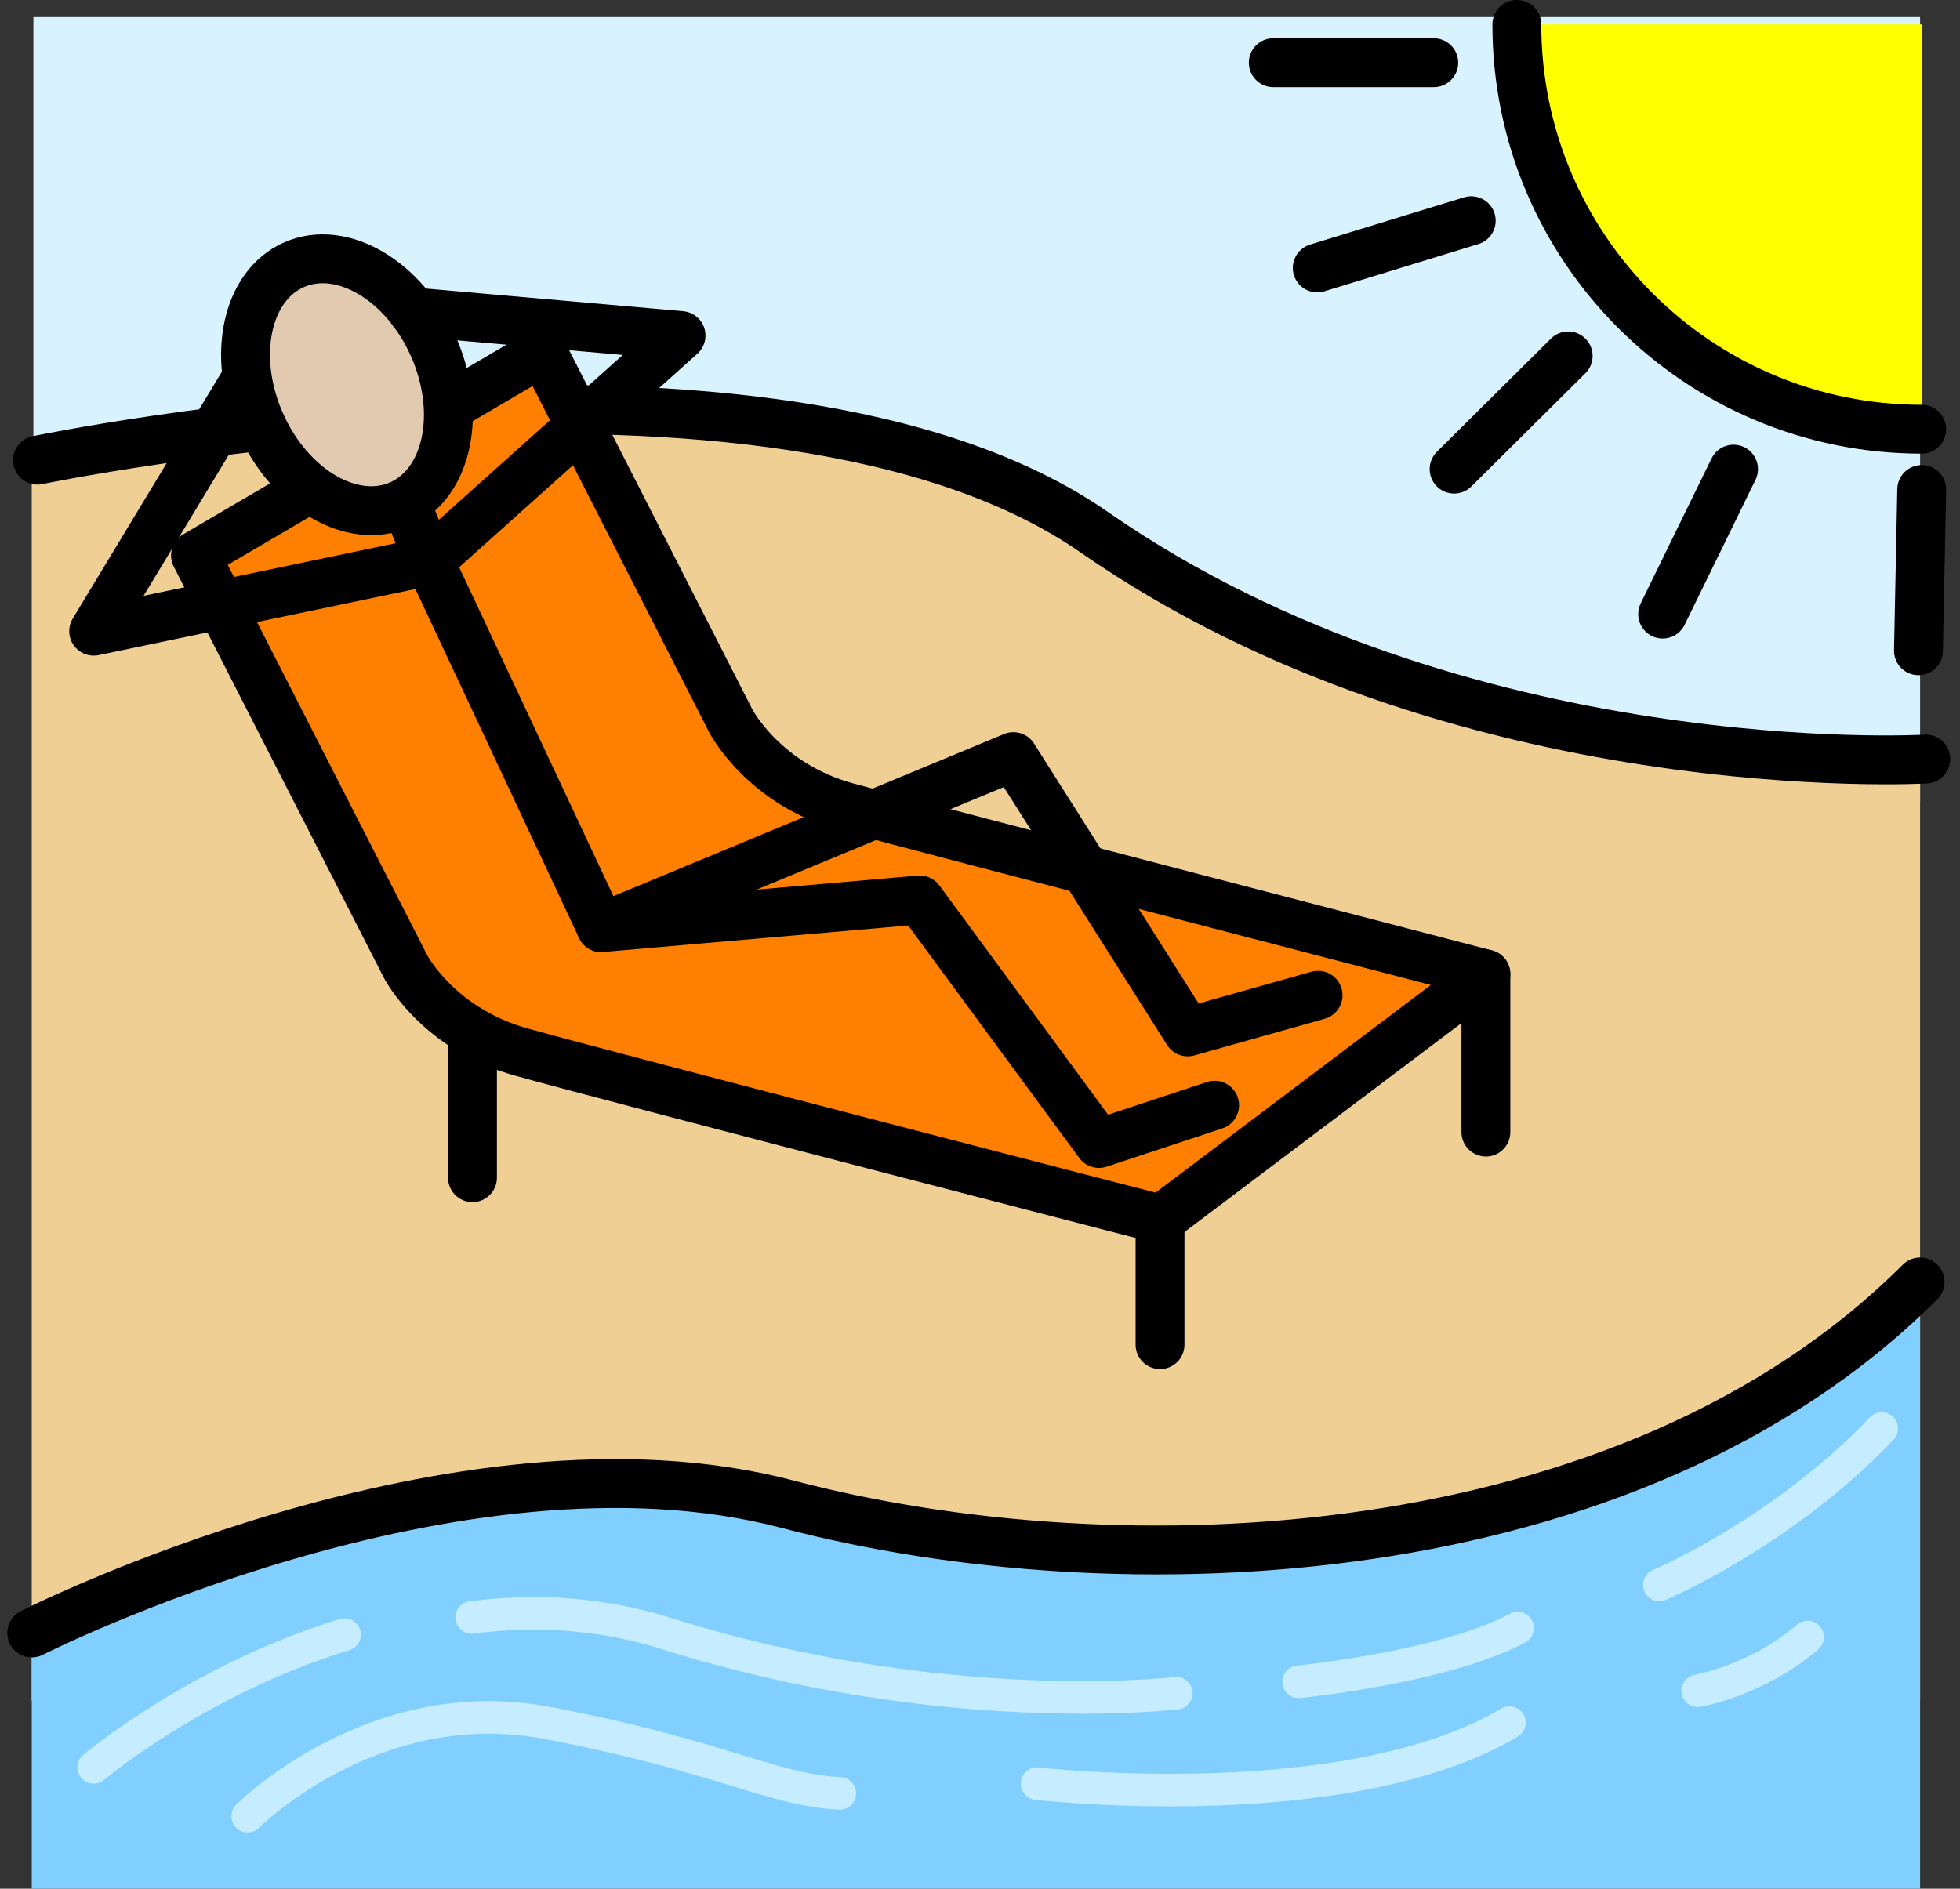
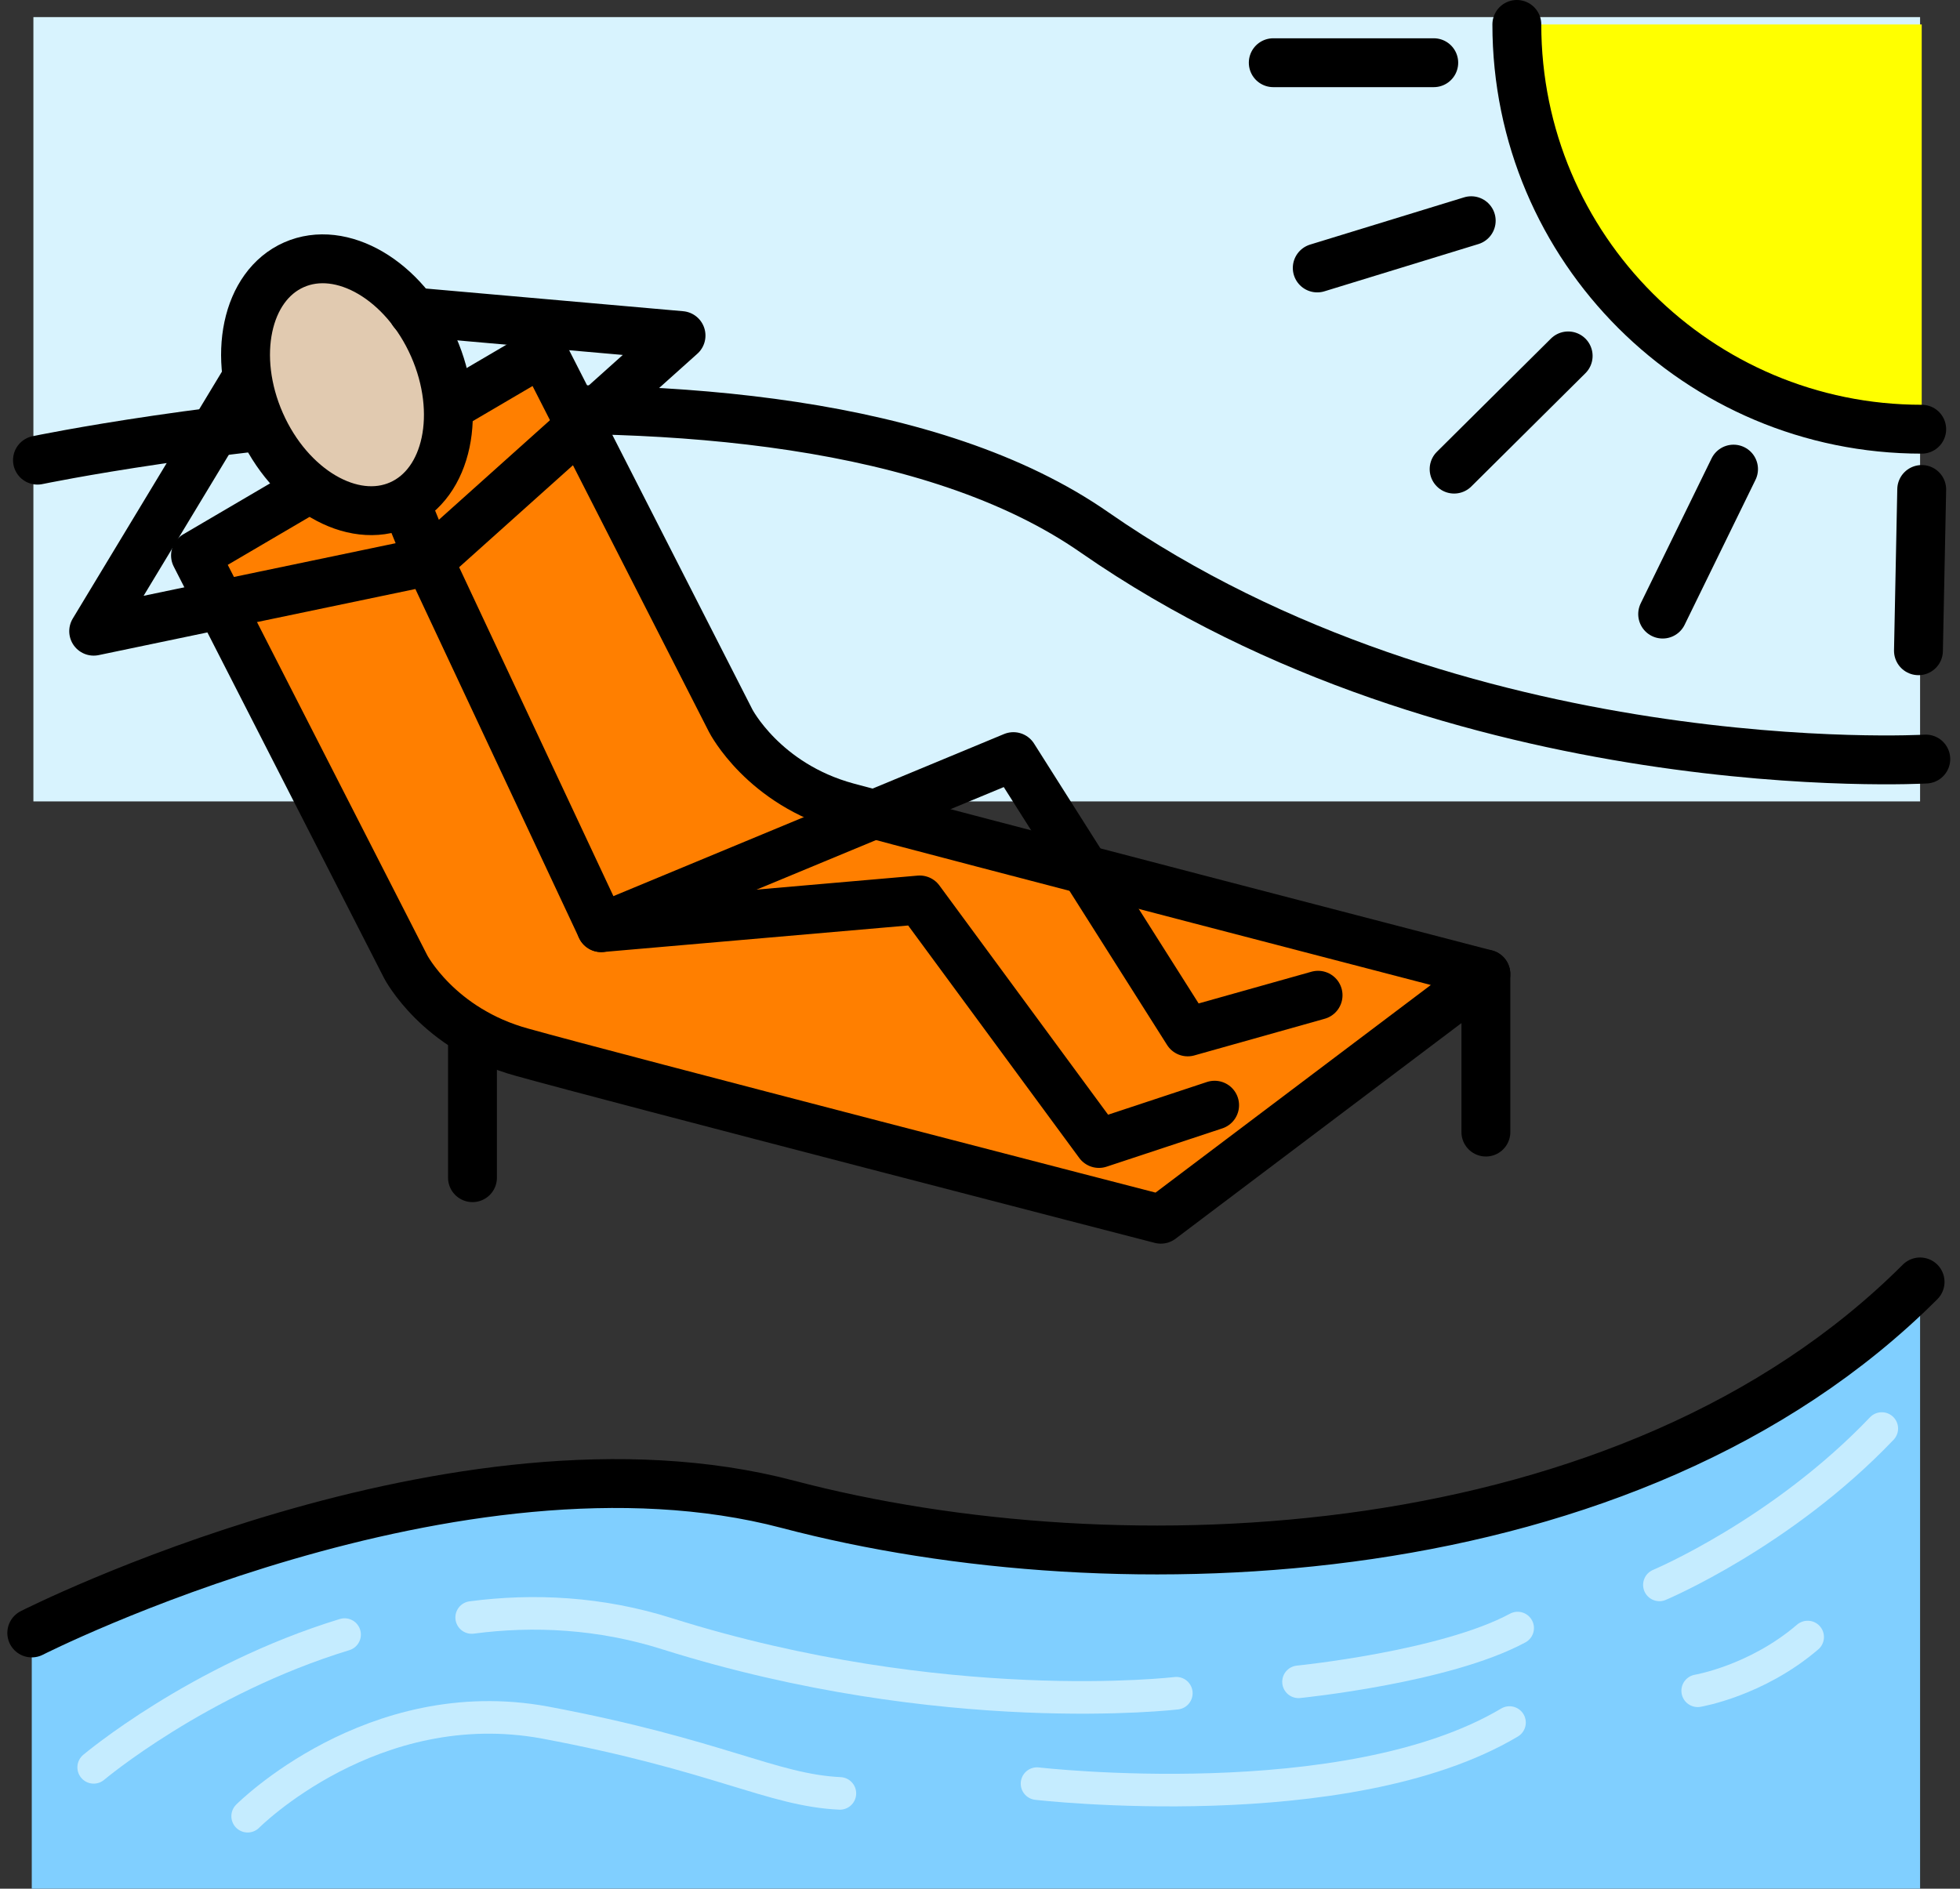
<svg xmlns="http://www.w3.org/2000/svg" version="1.1" baseProfile="tiny" id="Layer_1" x="0px" y="0px" viewBox="0 0 240.6 231.9" xml:space="preserve">
  <rect x="0" y="0" width="240.6" height="231.9" fill="#333333" stroke="none" />
  <rect x="4.1" y="2.1" fill-rule="evenodd" fill="#D8F3FE" width="231.6" height="96.3" />
-   <path fill-rule="evenodd" fill="#EFCF94" d="M3.9,56.9c0,0,90.8-19.8,129.8,8.9c41.8,30.7,102,27.8,102,27.8v115.2H3.9V56.9z" />
  <path fill="none" stroke="#000000" stroke-width="6" stroke-linecap="round" stroke-linejoin="round" stroke-miterlimit="10" d="  M4.6,56.5c0,0,90.1-18.8,129.8,8.9c44.8,31.1,102,27.8,102,27.8" />
  <rect x="238" y="229.2" fill="none" width="2.6" height="2.7" />
  <rect y="2.9" fill="none" width="2.6" height="3" />
  <g>
    <path fill-rule="evenodd" fill="#FF7F00" stroke="#000000" stroke-width="6" stroke-linecap="round" stroke-linejoin="round" stroke-miterlimit="10" d="   M182.4,119.6c0,0-68.1-17.7-78.4-20.5S89.7,88.5,89.7,88.5L66.6,43.2L24,68.2l25.8,50.5c0,0,4,7.7,14.3,10.5   c10.3,2.9,78.4,20.5,78.4,20.5L182.4,119.6z" />
    <polyline fill="none" stroke="#000000" stroke-width="6" stroke-linecap="round" stroke-linejoin="round" stroke-miterlimit="10" points="   149.1,135.7 134.9,140.4 112.9,110.5 73.8,113.9 52.7,68.9 11.5,77.5 29.8,47.2  " />
    <polyline fill="none" stroke="#000000" stroke-width="6" stroke-linecap="round" stroke-linejoin="round" stroke-miterlimit="10" points="   73.8,113.9 124.4,92.9 145.8,126.7 161.8,122.2  " />
    <ellipse transform="matrix(0.915 -0.404 0.404 0.915 -15.456 21.263)" fill-rule="evenodd" fill="#E1CAB0" stroke="#000000" stroke-width="6" stroke-linecap="round" stroke-linejoin="round" stroke-miterlimit="10" cx="42.6" cy="47.2" rx="11.6" ry="16.1" />
    <polyline fill="none" stroke="#000000" stroke-width="6" stroke-linecap="round" stroke-linejoin="round" stroke-miterlimit="10" points="   50.3,63 52.7,68.9 83.6,41.2 50.7,38.3  " />
    <line fill="none" stroke="#000000" stroke-width="6" stroke-linecap="round" stroke-linejoin="round" stroke-miterlimit="10" x1="58" y1="126.7" x2="58" y2="144.6" />
-     <line fill="none" stroke="#000000" stroke-width="6" stroke-linecap="round" stroke-linejoin="round" stroke-miterlimit="10" x1="142.4" y1="149.7" x2="142.4" y2="165.1" />
    <line fill="none" stroke="#000000" stroke-width="6" stroke-linecap="round" stroke-linejoin="round" stroke-miterlimit="10" x1="182.4" y1="119.6" x2="182.4" y2="139" />
  </g>
  <path fill-rule="evenodd" fill="#80CFFF" d="M3.9,200.5c0,0,52.2-26.5,92.8-15.8s103.3,8.4,139-27.3v74.5H3.9V200.5z" />
  <path fill="none" stroke="#000000" stroke-width="6" stroke-linecap="round" stroke-linejoin="round" stroke-miterlimit="10" d="  M3.9,200.5c0,0,52.2-26.5,92.8-15.8s103.3,8.4,139-27.3" />
  <g>
    <path fill-rule="evenodd" fill="#FFFF00" d="M235.9,52.7c-27.4,0-49.7-22.2-49.7-49.7h49.7V52.7z" />
    <path fill="none" stroke="#000000" stroke-width="6" stroke-linecap="round" stroke-linejoin="round" stroke-miterlimit="10" d="   M235.9,52.7c-27.4,0-49.7-22.2-49.7-49.7" />
    <line fill="none" stroke="#000000" stroke-width="6" stroke-linecap="round" stroke-linejoin="round" stroke-miterlimit="10" x1="156.3" y1="7.7" x2="176" y2="7.7" />
    <line fill="none" stroke="#000000" stroke-width="6" stroke-linecap="round" stroke-linejoin="round" stroke-miterlimit="10" x1="161.7" y1="32.9" x2="180.6" y2="27.1" />
    <line fill="none" stroke="#000000" stroke-width="6" stroke-linecap="round" stroke-linejoin="round" stroke-miterlimit="10" x1="178.5" y1="57.6" x2="192.5" y2="43.7" />
    <line fill="none" stroke="#000000" stroke-width="6" stroke-linecap="round" stroke-linejoin="round" stroke-miterlimit="10" x1="204.1" y1="75.4" x2="212.8" y2="57.6" />
    <line fill="none" stroke="#000000" stroke-width="6" stroke-linecap="round" stroke-linejoin="round" stroke-miterlimit="10" x1="235.5" y1="79.9" x2="235.9" y2="60.1" />
  </g>
  <path fill="none" stroke="#C5ECFF" stroke-width="4" stroke-linecap="round" stroke-linejoin="round" stroke-miterlimit="10" d="  M57.9,198.6c7.6-1,15.8-0.6,24,2c34,10.7,62.5,7.3,62.5,7.3" />
  <path fill="none" stroke="#C5ECFF" stroke-width="4" stroke-linecap="round" stroke-linejoin="round" stroke-miterlimit="10" d="  M11.5,217c0,0,12.8-10.8,30.8-16.3" />
  <path fill="none" stroke="#C5ECFF" stroke-width="4" stroke-linecap="round" stroke-linejoin="round" stroke-miterlimit="10" d="  M159.4,206.5c0,0,18-1.8,26.9-6.6" />
  <path fill="none" stroke="#C5ECFF" stroke-width="4" stroke-linecap="round" stroke-linejoin="round" stroke-miterlimit="10" d="  M203.7,194.6c0,0,15-6.3,27.3-19.2" />
  <path fill="none" stroke="#C5ECFF" stroke-width="4" stroke-linecap="round" stroke-linejoin="round" stroke-miterlimit="10" d="  M30.4,223c0,0,15.3-15.4,36.5-11.5c21.3,4,27.8,8.3,36.2,8.7" />
  <path fill="none" stroke="#C5ECFF" stroke-width="4" stroke-linecap="round" stroke-linejoin="round" stroke-miterlimit="10" d="  M127.3,219c0,0,38,4.4,58-7.5" />
  <path fill="none" stroke="#C5ECFF" stroke-width="4" stroke-linecap="round" stroke-linejoin="round" stroke-miterlimit="10" d="  M208.4,207.6c0,0,7.2-1.2,13.5-6.6" />
</svg>